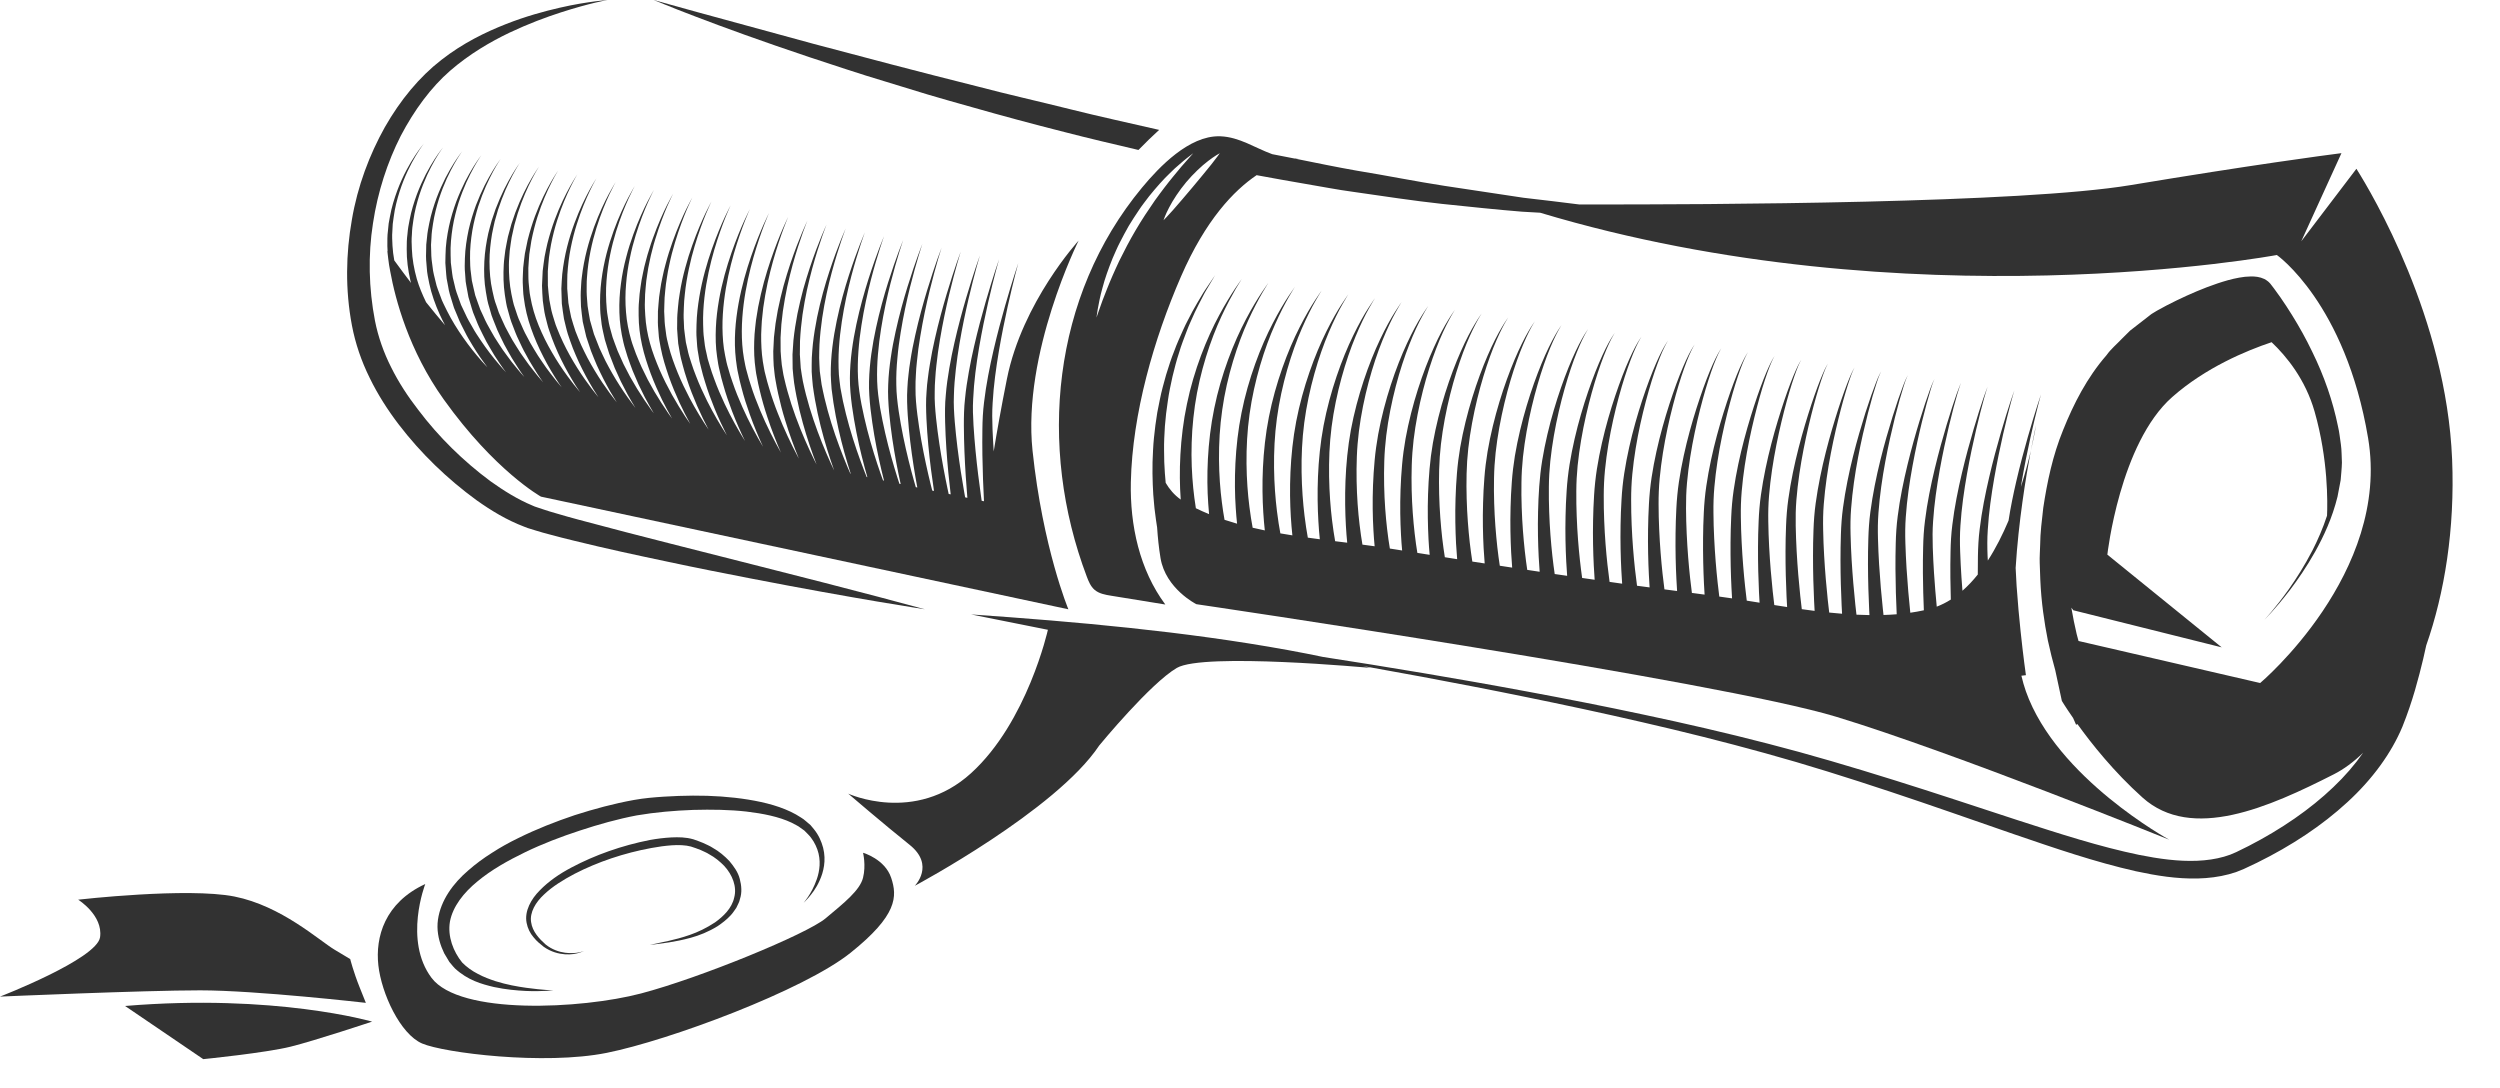
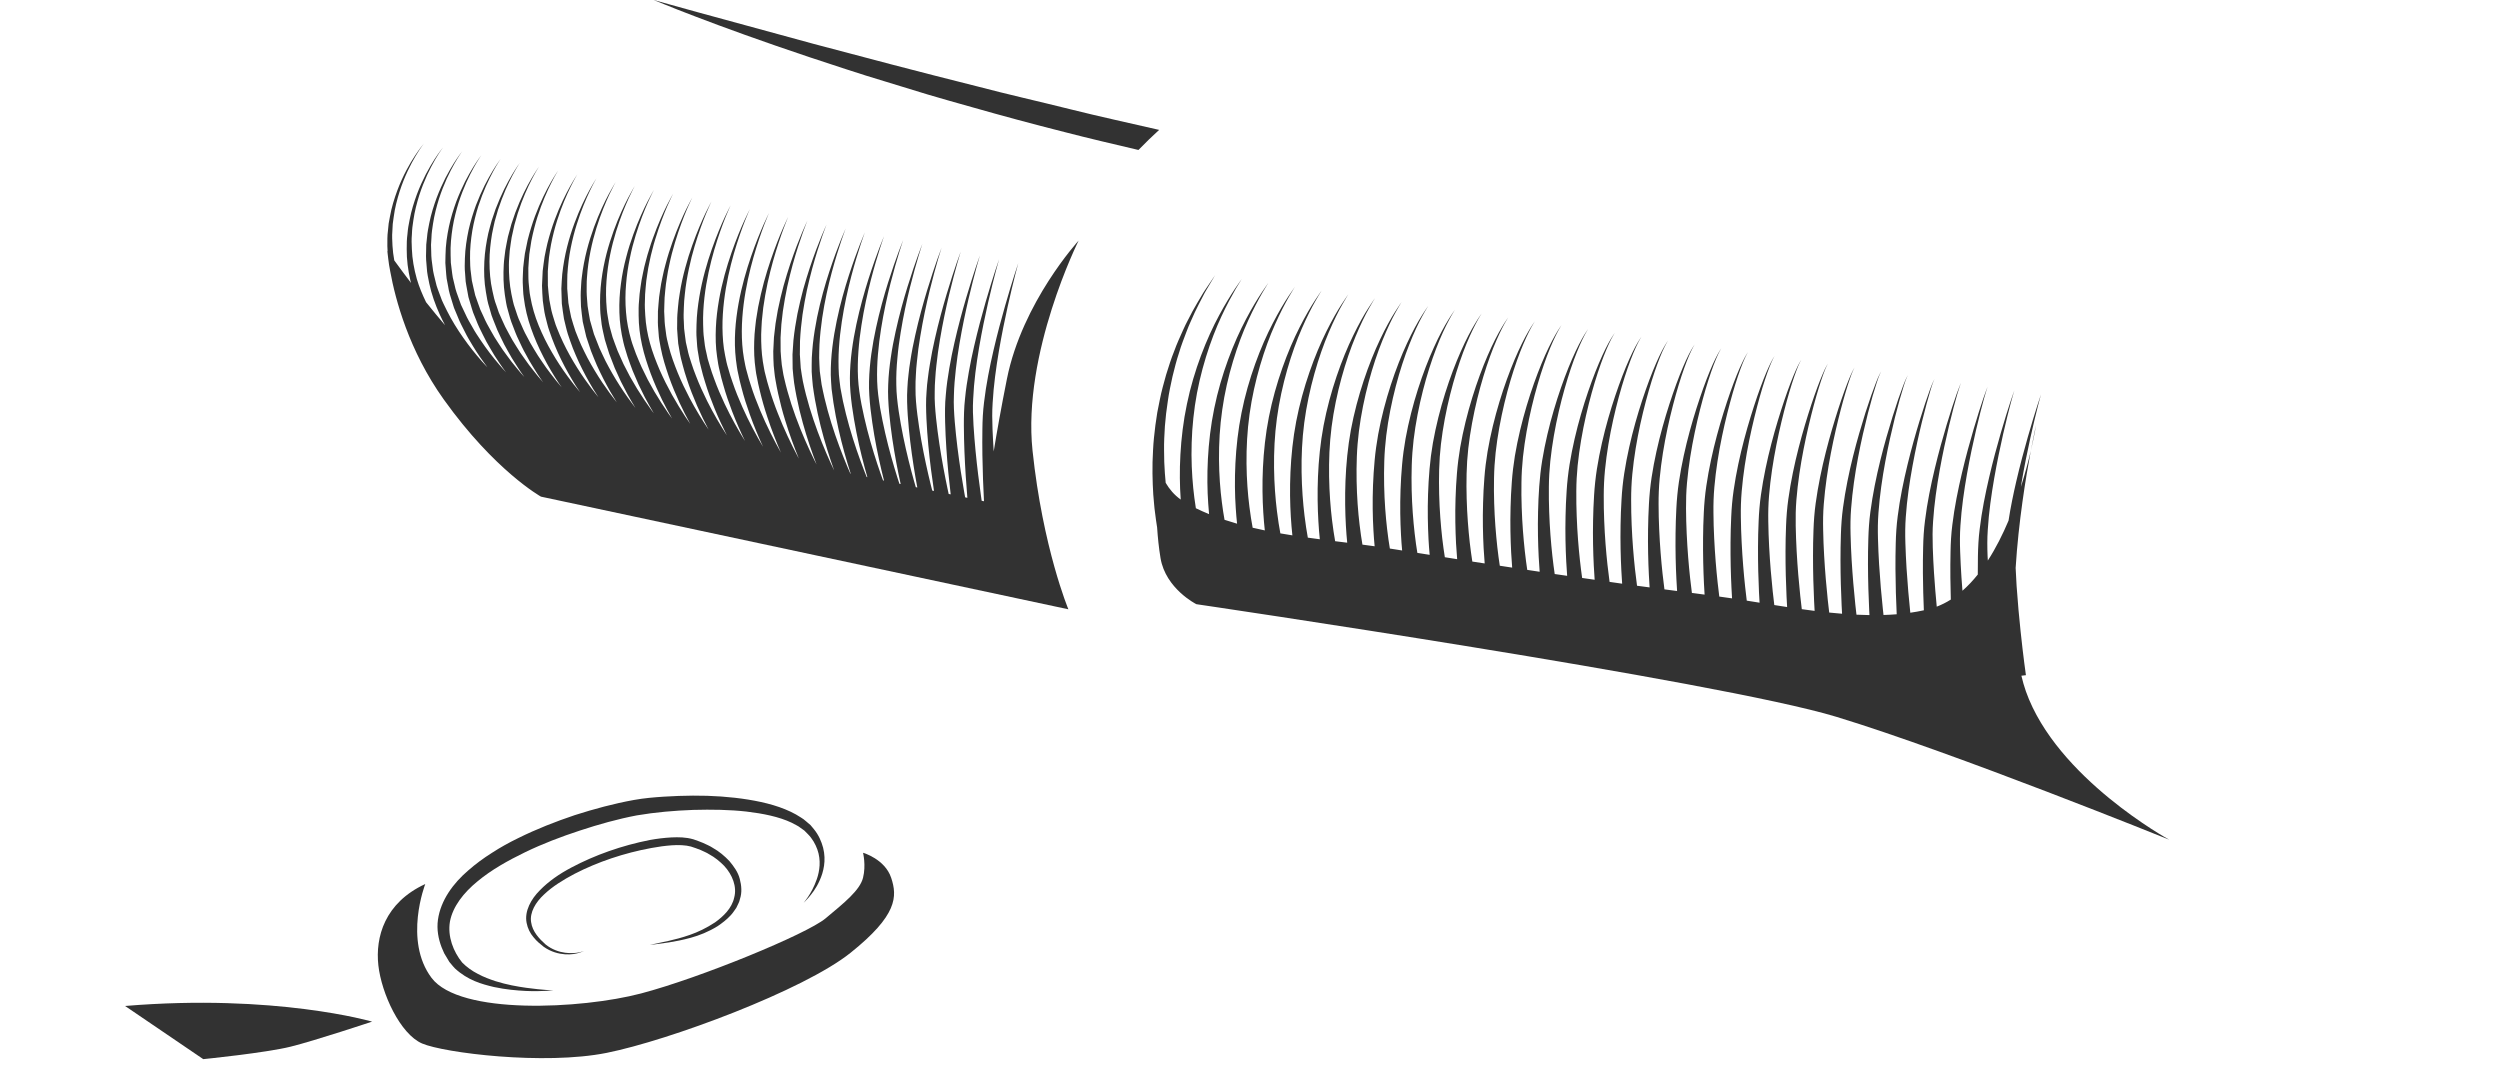
<svg xmlns="http://www.w3.org/2000/svg" x="0px" y="0px" width="377px" height="164px" viewBox="0 0 377 164" xml:space="preserve">
  <defs>
</defs>
  <path fill="#323232" d="M87.737,41.809c-0.104,0.71-0.102,1.441-0.157,2.18c-0.034,0.738,0.023,1.49,0.034,2.247  c0.06,0.754,0.178,1.513,0.265,2.28l0.533,2.28l0.717,2.143c0.292,0.713,0.565,1.438,0.872,2.132  c0.623,1.376,1.299,2.702,2.012,3.95c0.327,0.569,0.661,1.117,0.997,1.655c-0.73-0.931-1.465-1.921-2.178-2.981  c-0.78-1.161-1.527-2.398-2.22-3.689c-0.355-0.643-0.639-1.307-0.97-1.968c-0.312-0.668-0.572-1.397-0.861-2.094  c-0.244-0.665-0.429-1.399-0.648-2.096c-0.166-0.715-0.276-1.443-0.417-2.159c-0.062-0.727-0.134-1.45-0.178-2.166  c0.01-0.718-0.015-1.431,0.022-2.131c0.087-1.401,0.258-2.753,0.51-4.021c0.253-1.268,0.563-2.455,0.902-3.537  c0.675-2.165,1.433-3.906,2.007-5.101c0.575-1.196,0.969-1.848,0.969-1.848s-0.426,0.631-1.063,1.799  c-0.634,1.169-1.485,2.877-2.277,5.027c-0.396,1.074-0.77,2.258-1.092,3.535c-0.323,1.279-0.568,2.649-0.73,4.086  c-0.074,0.718-0.087,1.455-0.134,2.199c0.009,0.745,0.044,1.501,0.072,2.265c0.107,0.757,0.187,1.528,0.324,2.292  c0.194,0.757,0.342,1.509,0.582,2.282c0.257,0.718,0.471,1.435,0.762,2.153c0.307,0.711,0.582,1.447,0.917,2.13  c0.651,1.378,1.361,2.698,2.107,3.942c0.27,0.451,0.549,0.88,0.827,1.312c-0.678-0.839-1.359-1.721-2.021-2.667  c-0.811-1.153-1.591-2.384-2.307-3.676c-0.714-1.285-1.349-2.613-1.916-4.058c-0.292-0.667-0.457-1.406-0.693-2.106  c-0.217-0.708-0.304-1.448-0.461-2.166c-0.112-0.727-0.148-1.46-0.225-2.18c-0.003-0.726-0.007-1.443-0.01-2.148  c0.06-0.705,0.097-1.4,0.175-2.079c0.108-0.672,0.183-1.339,0.313-1.976c0.255-1.279,0.563-2.477,0.906-3.565  c0.687-2.179,1.465-3.931,2.055-5.129c0.593-1.201,0.997-1.853,0.997-1.853s-0.437,0.631-1.09,1.802  c-0.651,1.173-1.521,2.889-2.325,5.055c-0.4,1.082-0.773,2.278-1.098,3.567c-0.165,0.643-0.277,1.319-0.421,2.001  c-0.114,0.689-0.188,1.403-0.285,2.124c-0.04,0.727-0.081,1.468-0.102,2.222c0.042,0.75,0.042,1.516,0.121,2.281  c0.125,0.76,0.181,1.543,0.371,2.304c0.211,0.756,0.346,1.528,0.629,2.283c0.479,1.431,1.087,2.906,1.77,4.29  c0.676,1.379,1.421,2.697,2.199,3.931c0.213,0.339,0.431,0.656,0.648,0.982c-0.623-0.75-1.245-1.528-1.854-2.364  c-0.84-1.144-1.653-2.37-2.395-3.662c-0.75-1.289-1.411-2.603-2.001-4.054c-0.565-1.379-0.99-2.829-1.243-4.29  c-0.161-0.725-0.171-1.468-0.264-2.191c-0.059-0.728-0.025-1.451-0.043-2.164c0.032-0.71,0.099-1.409,0.146-2.096  c0.105-0.681,0.208-1.347,0.307-1.995c0.258-1.289,0.565-2.496,0.911-3.594c0.696-2.196,1.495-3.956,2.102-5.159  c0.609-1.204,1.027-1.854,1.027-1.854s-0.45,0.627-1.122,1.804c-0.666,1.176-1.557,2.9-2.371,5.083  c-0.404,1.092-0.777,2.3-1.104,3.6c-0.134,0.656-0.274,1.333-0.415,2.022c-0.086,0.7-0.188,1.414-0.258,2.146  c-0.019,0.734-0.087,1.484-0.067,2.242c0.058,0.757,0.034,1.532,0.162,2.301c0.191,1.544,0.558,3.093,1.092,4.597  c0.5,1.435,1.151,2.926,1.863,4.298c0.705,1.379,1.483,2.691,2.295,3.921c0.154,0.234,0.314,0.453,0.47,0.683  c-0.569-0.666-1.138-1.355-1.689-2.094c-0.448-0.561-0.861-1.16-1.275-1.769c-0.433-0.599-0.82-1.237-1.208-1.879  c-0.411-0.638-0.753-1.3-1.101-1.965c-0.369-0.648-0.672-1.371-0.984-2.085c-0.348-0.715-0.541-1.389-0.787-2.122  c-0.274-0.708-0.386-1.455-0.55-2.183c-0.295-1.466-0.383-2.95-0.376-4.384c0-0.718,0.089-1.421,0.125-2.114  c0.079-0.688,0.195-1.357,0.287-2.013c0.143-0.648,0.282-1.277,0.417-1.886c0.172-0.601,0.339-1.181,0.5-1.738  c0.705-2.213,1.525-3.981,2.149-5.189c0.626-1.208,1.057-1.857,1.057-1.857s-0.463,0.627-1.149,1.807  c-0.685,1.178-1.596,2.913-2.419,5.114c-0.203,0.55-0.388,1.136-0.592,1.734c-0.167,0.614-0.34,1.247-0.517,1.898  c-0.127,0.665-0.28,1.342-0.396,2.045c-0.074,0.707-0.2,1.426-0.236,2.168c-0.081,1.478-0.065,3.025,0.167,4.577  c0.133,0.773,0.217,1.565,0.465,2.326c0.207,0.748,0.417,1.58,0.72,2.283c0.277,0.729,0.54,1.455,0.901,2.178  c0.334,0.727,0.668,1.453,1.056,2.125c0.371,0.688,0.74,1.371,1.158,2.012c0.397,0.653,0.797,1.295,1.229,1.897  c0.079,0.118,0.161,0.224,0.242,0.337c-0.041-0.045-0.079-0.085-0.118-0.131c-0.465-0.519-0.916-1.069-1.355-1.641  c-0.46-0.56-0.897-1.149-1.318-1.761c-0.445-0.599-0.859-1.225-1.252-1.873c-0.421-0.638-0.797-1.293-1.146-1.964  c-0.377-0.649-0.715-1.353-1.027-2.079c-0.153-0.349-0.34-0.737-0.465-1.052l-0.367-1.081c-0.279-0.711-0.447-1.451-0.598-2.19  c-0.335-1.47-0.443-2.967-0.446-4.411c-0.001-1.448,0.162-2.845,0.379-4.163c0.121-0.656,0.277-1.289,0.406-1.904  c0.172-0.605,0.34-1.191,0.501-1.753c0.368-1.112,0.749-2.117,1.127-2.991c0.385-0.875,0.75-1.621,1.071-2.229  c0.644-1.211,1.088-1.86,1.088-1.86s-0.476,0.626-1.179,1.809c-0.351,0.592-0.755,1.326-1.185,2.184  c-0.425,0.861-0.857,1.855-1.285,2.962c-0.19,0.562-0.389,1.146-0.594,1.751c-0.164,0.619-0.352,1.255-0.51,1.917  c-0.287,1.332-0.523,2.758-0.596,4.255c-0.07,1.492-0.034,3.055,0.24,4.614c0.123,0.784,0.261,1.571,0.515,2.334l0.333,1.163  c0.145,0.419,0.289,0.745,0.433,1.122c0.272,0.732,0.578,1.46,0.948,2.187c0.339,0.735,0.703,1.448,1.103,2.123  c0.376,0.693,0.775,1.364,1.203,2.006c0.399,0.644,0.819,1.265,1.255,1.857c-0.415-0.46-0.829-0.926-1.225-1.428  c-0.465-0.562-0.93-1.139-1.361-1.753c-0.451-0.601-0.896-1.217-1.296-1.866c-0.425-0.639-0.836-1.289-1.19-1.963  c-0.382-0.656-0.751-1.339-1.067-2.074l-0.5-1.077c-0.129-0.319-0.255-0.711-0.383-1.063l-0.381-1.086l-0.26-1.112  c-0.083-0.371-0.181-0.738-0.249-1.109c-0.045-0.376-0.091-0.749-0.136-1.12c-0.119-0.741-0.122-1.481-0.136-2.211  c-0.028-1.46,0.128-2.873,0.343-4.2c0.229-1.327,0.557-2.562,0.902-3.689c0.373-1.121,0.762-2.132,1.148-3.013  c0.396-0.878,0.769-1.629,1.097-2.238c0.661-1.216,1.121-1.864,1.121-1.864s-0.49,0.625-1.211,1.812  c-0.359,0.594-0.772,1.331-1.211,2.192c-0.432,0.867-0.875,1.868-1.304,2.985c-0.406,1.124-0.8,2.361-1.101,3.705  c-0.283,1.344-0.515,2.789-0.561,4.298c-0.021,0.755-0.055,1.524,0.032,2.3c0.028,0.389,0.057,0.782,0.085,1.176  c0.052,0.391,0.135,0.78,0.202,1.172l0.218,1.185l0.345,1.161c0.123,0.395,0.215,0.762,0.366,1.183l0.446,1.101  c0.275,0.735,0.623,1.465,0.997,2.192c0.348,0.742,0.742,1.44,1.149,2.12c0.384,0.696,0.814,1.357,1.248,2.001  c0.352,0.554,0.733,1.07,1.114,1.584c-0.353-0.388-0.705-0.775-1.05-1.188c-0.957-1.117-1.889-2.32-2.745-3.603  c-0.426-0.643-0.875-1.285-1.235-1.959c-0.384-0.669-0.785-1.327-1.11-2.069l-0.514-1.082l-0.129-0.27l-0.089-0.251l-0.198-0.547  c-0.267-0.727-0.543-1.45-0.688-2.205l-0.267-1.114c-0.074-0.374-0.104-0.751-0.158-1.126c-0.047-0.374-0.092-0.746-0.139-1.116  c-0.01-0.374-0.02-0.743-0.032-1.111c-0.056-1.47,0.094-2.897,0.307-4.236c0.217-1.341,0.549-2.586,0.899-3.724  c0.37-1.132,0.774-2.147,1.165-3.036c0.404-0.881,0.787-1.636,1.124-2.247c0.679-1.22,1.151-1.868,1.151-1.868  s-0.502,0.625-1.241,1.813c-0.368,0.596-0.789,1.336-1.239,2.203c-0.436,0.874-0.892,1.881-1.322,3.009  c-0.409,1.134-0.809,2.384-1.097,3.741c-0.282,1.358-0.507,2.817-0.522,4.343c-0.006,0.38-0.015,0.765-0.021,1.152  c0.028,0.388,0.059,0.777,0.087,1.169c0.037,0.391,0.051,0.789,0.109,1.183l0.223,1.181c0.114,0.801,0.367,1.574,0.612,2.352  l0.181,0.587l0.101,0.315l0.116,0.275l0.461,1.105c0.282,0.74,0.673,1.47,1.045,2.2c0.357,0.746,0.784,1.428,1.194,2.116  c0.689,1.146,1.441,2.223,2.211,3.251c-0.273-0.295-0.548-0.583-0.82-0.891c-0.982-1.113-1.941-2.312-2.831-3.587  c-0.904-1.287-1.708-2.585-2.433-4.02c-0.343-0.747-0.744-1.416-0.978-2.158c-0.255-0.736-0.591-1.449-0.737-2.211  c-0.181-0.751-0.399-1.493-0.466-2.253c-0.114-0.751-0.208-1.498-0.205-2.242c-0.011-0.373-0.021-0.74-0.032-1.104  c0.021-0.364,0.044-0.725,0.066-1.083c0.016-0.718,0.134-1.411,0.233-2.089c0.203-1.353,0.542-2.611,0.896-3.755  c0.369-1.143,0.783-2.166,1.181-3.06c0.413-0.886,0.808-1.645,1.153-2.259c0.698-1.223,1.183-1.869,1.183-1.869  s-0.515,0.623-1.273,1.815c-0.375,0.599-0.807,1.341-1.265,2.213c-0.443,0.881-0.911,1.893-1.339,3.033  c-0.416,1.143-0.82,2.405-1.096,3.778c-0.134,0.688-0.287,1.393-0.34,2.131c-0.04,0.366-0.079,0.738-0.119,1.113  c-0.007,0.377-0.015,0.758-0.022,1.143c-0.041,0.77,0.02,1.55,0.103,2.342c0.033,0.797,0.22,1.581,0.376,2.379  c0.327,1.565,0.913,3.199,1.568,4.644c0.244,0.548,0.529,1.097,0.812,1.642c-0.911-1.065-1.866-2.22-2.862-3.468  c-0.557-1.151-1.039-2.293-1.395-3.5c-0.421-1.501-0.695-3.028-0.748-4.523c-0.042-0.747-0.061-1.483,0.006-2.205  c0.019-0.723,0.104-1.424,0.217-2.107c0.191-1.366,0.533-2.636,0.892-3.79c0.37-1.153,0.793-2.181,1.2-3.08  c0.419-0.895,0.826-1.655,1.178-2.271c0.716-1.228,1.216-1.872,1.216-1.872s-0.53,0.62-1.305,1.817  c-0.385,0.601-0.827,1.346-1.292,2.225c-0.452,0.886-0.93,1.904-1.359,3.056c-0.419,1.152-0.829,2.428-1.09,3.816  c-0.148,0.693-0.271,1.41-0.326,2.152c-0.102,0.74-0.121,1.502-0.114,2.279c-0.016,1.552,0.193,3.159,0.561,4.755  c0.027,0.114,0.064,0.23,0.094,0.344c-0.819-1.072-1.661-2.203-2.53-3.399c-0.135-0.733-0.228-1.466-0.269-2.193  c-0.03-0.752-0.091-1.496-0.02-2.223c0.02-0.364,0.039-0.723,0.057-1.079c0.038-0.354,0.097-0.704,0.144-1.047  c0.177-1.381,0.522-2.663,0.886-3.825c0.747-2.327,1.696-4.156,2.425-5.385c0.733-1.232,1.248-1.873,1.248-1.873  s-0.545,0.615-1.337,1.817c-0.789,1.199-1.831,2.99-2.697,5.315c-0.424,1.162-0.839,2.45-1.085,3.855  c-0.064,0.35-0.143,0.707-0.198,1.068c-0.037,0.364-0.074,0.735-0.111,1.108c-0.107,0.746-0.083,1.516-0.087,2.3  c0.001,0.253,0.02,0.51,0.034,0.765c-0.01-0.015-0.021-0.029-0.03-0.042c0,0,0.026,0.41,0.123,1.145  c0.074,0.652,0.176,1.308,0.31,1.965c0.758,4.169,2.789,11.902,8.06,19.283c7.722,10.81,14.671,14.67,14.671,14.67l79.529,16.986  c0,0-3.862-9.265-5.405-23.935c-1.544-14.67,6.949-31.658,6.949-31.658s-8.493,9.267-10.81,20.849  c-0.868,4.336-1.519,8.024-1.994,10.94c-0.068-1.104-0.137-2.22-0.179-3.374c-0.05-1.342-0.071-2.611,0.019-3.95  c0.148-2.649,0.522-5.307,0.938-7.783c0.422-2.478,0.897-4.782,1.332-6.751c0.875-3.937,1.595-6.532,1.595-6.532  s-0.875,2.545-1.987,6.432c-0.555,1.943-1.169,4.222-1.743,6.689c-0.569,2.469-1.109,5.123-1.428,7.836  c-0.17,1.338-0.241,2.764-0.253,4.07c-0.023,1.329-0.015,2.651,0,3.916c0.038,2.537,0.134,4.902,0.239,6.927  c0,0.012,0,0.022,0.002,0.032l-0.348-0.07c-0.036-0.235-0.068-0.462-0.102-0.707c-0.282-1.99-0.579-4.317-0.823-6.817  c-0.117-1.255-0.228-2.535-0.307-3.854c-0.079-1.342-0.132-2.614-0.053-3.955c0.115-2.652,0.481-5.316,0.899-7.798  c0.421-2.48,0.908-4.787,1.355-6.756c0.901-3.938,1.654-6.529,1.654-6.529s-0.899,2.543-2.025,6.433  c-0.56,1.946-1.179,4.228-1.744,6.701c-0.287,1.237-0.555,2.522-0.789,3.837c-0.235,1.317-0.446,2.663-0.574,4.025  c-0.158,1.345-0.181,2.775-0.178,4.082c0.005,1.334,0.042,2.659,0.088,3.928c0.104,2.542,0.268,4.909,0.438,6.936  c0.002,0.009,0.002,0.017,0.003,0.027L145.544,75c-0.045-0.251-0.091-0.499-0.138-0.763c-0.349-1.983-0.719-4.304-1.028-6.799  c-0.152-1.253-0.292-2.532-0.401-3.849c-0.104-1.344-0.189-2.616-0.128-3.958c0.026-1.328,0.146-2.663,0.295-3.971  c0.146-1.311,0.334-2.599,0.547-3.842c0.418-2.488,0.911-4.797,1.37-6.769c0.922-3.941,1.706-6.53,1.706-6.53  s-0.93,2.539-2.077,6.433c-0.571,1.948-1.196,4.233-1.759,6.714c-0.284,1.24-0.549,2.53-0.774,3.852  c-0.227,1.321-0.426,2.673-0.532,4.044c-0.143,1.352-0.129,2.789-0.1,4.097c0.032,1.339,0.102,2.667,0.184,3.937  c0.169,2.547,0.411,4.914,0.652,6.941c0,0.005,0,0.008,0.001,0.012l-0.303-0.062c-0.059-0.268-0.116-0.537-0.177-0.818  c-0.416-1.974-0.857-4.285-1.232-6.776c-0.187-1.25-0.355-2.529-0.494-3.842c-0.133-1.346-0.243-2.621-0.203-3.963  c-0.001-0.664,0.028-1.33,0.082-1.996c0.034-0.665,0.097-1.327,0.17-1.983c0.135-1.315,0.321-2.607,0.532-3.854  c0.413-2.493,0.912-4.807,1.38-6.78c0.945-3.948,1.76-6.535,1.76-6.535s-0.96,2.535-2.128,6.435  c-0.581,1.951-1.215,4.243-1.774,6.733c-0.285,1.243-0.545,2.538-0.757,3.867c-0.113,0.663-0.217,1.333-0.291,2.013  c-0.093,0.676-0.162,1.361-0.2,2.051c-0.12,1.362-0.079,2.8-0.022,4.112c0.064,1.344,0.163,2.675,0.28,3.946  c0.238,2.547,0.554,4.911,0.861,6.935l-0.265-0.056c-0.075-0.29-0.144-0.559-0.222-0.868c-0.481-1.963-0.995-4.266-1.436-6.751  c-0.22-1.247-0.417-2.527-0.585-3.837c-0.163-1.347-0.294-2.625-0.28-3.968c-0.004-0.666,0.004-1.334,0.054-2  c0.029-0.668,0.079-1.333,0.154-1.99c0.12-1.319,0.306-2.615,0.514-3.866c0.409-2.501,0.916-4.82,1.394-6.798  c0.967-3.955,1.814-6.54,1.814-6.54s-0.991,2.533-2.183,6.439c-0.591,1.955-1.233,4.253-1.787,6.753  c-0.28,1.249-0.542,2.548-0.741,3.886c-0.114,0.664-0.203,1.34-0.272,2.023c-0.09,0.679-0.137,1.369-0.173,2.062  c-0.093,1.373-0.028,2.812,0.058,4.124c0.095,1.351,0.224,2.685,0.376,3.956c0.305,2.541,0.691,4.895,1.065,6.909l-0.228-0.046  c-0.089-0.302-0.173-0.589-0.264-0.914c-0.546-1.951-1.13-4.243-1.637-6.722c-0.255-1.243-0.479-2.524-0.68-3.831  c-0.191-1.347-0.345-2.632-0.359-3.975c-0.029-1.333,0.035-2.681,0.163-4.001c0.11-1.323,0.291-2.624,0.494-3.878  c0.404-2.51,0.917-4.835,1.407-6.817c0.989-3.963,1.867-6.55,1.867-6.55s-1.021,2.532-2.235,6.446  c-0.603,1.959-1.25,4.265-1.801,6.777c-0.277,1.254-0.534,2.562-0.723,3.905c-0.205,1.339-0.348,2.716-0.396,4.109  c-0.067,1.384,0.026,2.822,0.137,4.137c0.128,1.359,0.287,2.692,0.474,3.965c0.371,2.532,0.828,4.873,1.268,6.875l-0.19-0.04  c-0.101-0.31-0.204-0.618-0.308-0.95c-0.61-1.938-1.264-4.219-1.834-6.693c-0.29-1.238-0.541-2.521-0.773-3.822  c-0.219-1.351-0.397-2.64-0.438-3.982c-0.088-2.678,0.193-5.391,0.586-7.909c0.398-2.521,0.92-4.854,1.419-6.841  c1.012-3.973,1.924-6.559,1.924-6.559s-1.055,2.529-2.293,6.455c-0.612,1.963-1.268,4.278-1.812,6.802  c-0.54,2.525-0.986,5.261-1.05,8.062c-0.039,1.396,0.08,2.833,0.221,4.151c0.163,1.365,0.35,2.698,0.57,3.973  c0.435,2.519,0.962,4.844,1.466,6.833l-0.148-0.03c-0.116-0.319-0.234-0.641-0.354-0.984c-0.673-1.925-1.396-4.193-2.031-6.661  c-0.321-1.235-0.604-2.518-0.863-3.815c-0.253-1.347-0.451-2.649-0.522-3.988c-0.133-2.684,0.125-5.412,0.514-7.94  c0.392-2.53,0.919-4.874,1.429-6.865c1.038-3.985,1.983-6.572,1.983-6.572s-1.089,2.527-2.351,6.464  c-0.624,1.971-1.286,4.295-1.825,6.833c-0.536,2.537-0.96,5.295-0.976,8.11c-0.006,1.41,0.134,2.841,0.308,4.164  c0.193,1.371,0.411,2.703,0.668,3.98c0.496,2.505,1.091,4.81,1.658,6.787l-0.104-0.021c-0.13-0.325-0.264-0.661-0.401-1.015  c-0.734-1.909-1.526-4.167-2.225-6.626c-0.353-1.23-0.667-2.513-0.953-3.81c-0.125-0.663-0.255-1.331-0.382-2  c-0.072-0.661-0.181-1.322-0.228-1.993c-0.081-1.346-0.079-2.705,0.008-4.045c0.086-1.339,0.24-2.658,0.43-3.929  c0.384-2.542,0.917-4.896,1.441-6.894c1.058-4,2.041-6.587,2.041-6.587s-1.125,2.526-2.41,6.479  c-0.637,1.977-1.305,4.312-1.836,6.866c-0.527,2.552-0.931,5.328-0.899,8.162c0.01,0.707,0.083,1.418,0.124,2.128  c0.093,0.687,0.185,1.371,0.277,2.05c0.22,1.374,0.469,2.708,0.762,3.984c0.559,2.488,1.217,4.772,1.845,6.731l-0.051-0.01  c-0.15-0.339-0.298-0.673-0.452-1.041c-0.796-1.894-1.657-4.137-2.419-6.59c-0.386-1.227-0.731-2.51-1.041-3.805  c-0.159-0.651-0.284-1.339-0.428-2.012c-0.099-0.642-0.191-1.322-0.273-1.987c-0.028-0.676-0.087-1.354-0.094-2.032  c0.019-0.678,0.003-1.356,0.047-2.028c0.077-1.347,0.219-2.671,0.404-3.95c0.377-2.555,0.914-4.921,1.453-6.926  c1.079-4.015,2.101-6.604,2.101-6.604s-1.162,2.526-2.468,6.495c-0.651,1.983-1.324,4.33-1.851,6.9  c-0.259,1.286-0.478,2.625-0.634,4.003c-0.082,0.688-0.107,1.39-0.163,2.091c-0.032,0.703-0.012,1.415-0.018,2.124  c0.046,0.716,0.1,1.418,0.176,2.146c0.107,0.686,0.189,1.36,0.317,2.045c0.248,1.379,0.531,2.711,0.857,3.99  c0.619,2.468,1.342,4.729,2.028,6.671l-0.005-0.002c-0.163-0.342-0.327-0.689-0.496-1.06c-0.857-1.879-1.783-4.108-2.607-6.554  c-0.419-1.22-0.797-2.503-1.133-3.798c-0.181-0.641-0.309-1.339-0.467-2.01c-0.134-0.647-0.209-1.327-0.319-1.995l-0.134-2.037  c0.007-0.683,0.015-1.364,0.022-2.038c0.068-1.353,0.2-2.685,0.377-3.971c0.189-1.284,0.419-2.52,0.664-3.689  c0.26-1.165,0.525-2.262,0.8-3.27c1.101-4.032,2.16-6.622,2.16-6.622s-1.198,2.526-2.527,6.511c-0.33,0.997-0.658,2.087-0.987,3.247  c-0.31,1.164-0.61,2.401-0.875,3.692c-0.251,1.295-0.461,2.646-0.607,4.033c-0.045,0.697-0.092,1.399-0.138,2.104l0.023,2.139  c0.076,0.717,0.114,1.43,0.223,2.151c0.123,0.688,0.207,1.362,0.361,2.052c0.276,1.384,0.591,2.714,0.951,3.991  c0.64,2.304,1.369,4.413,2.074,6.255c-0.123-0.238-0.24-0.466-0.364-0.718c-0.916-1.863-1.909-4.077-2.795-6.514  c-0.451-1.214-0.862-2.5-1.222-3.792c-0.197-0.639-0.338-1.335-0.508-2.01c-0.168-0.653-0.233-1.332-0.359-2.001  c-0.092-0.675-0.112-1.362-0.174-2.043c-0.003-0.686-0.007-1.369-0.01-2.049c0.04-0.679,0.082-1.354,0.122-2.021  c0.075-0.666,0.151-1.323,0.225-1.971c0.19-1.29,0.413-2.535,0.663-3.71c0.262-1.171,0.532-2.275,0.812-3.287  c1.123-4.048,2.221-6.643,2.221-6.643s-1.238,2.527-2.589,6.532c-0.335,1-0.667,2.095-0.997,3.263  c-0.317,1.169-0.61,2.416-0.876,3.716c-0.11,0.656-0.225,1.322-0.338,1.997c-0.079,0.682-0.159,1.371-0.24,2.067  c-0.034,0.701-0.068,1.409-0.104,2.121c0.023,0.713,0.006,1.433,0.066,2.152c0.092,0.716,0.125,1.443,0.267,2.153  c0.132,0.691,0.231,1.367,0.402,2.062c0.306,1.388,0.652,2.716,1.049,3.993c0.643,2.124,1.367,4.075,2.076,5.805  c-0.064-0.118-0.125-0.223-0.187-0.344c-0.977-1.844-2.033-4.044-2.983-6.472c-0.48-1.209-0.928-2.493-1.311-3.787  c-0.21-0.638-0.375-1.326-0.549-2.006c-0.201-0.69-0.262-1.319-0.399-2.01c-0.207-1.356-0.266-2.74-0.254-4.107  c0.014-0.683,0.069-1.363,0.101-2.034c0.072-0.669,0.143-1.332,0.211-1.983c0.183-1.298,0.404-2.55,0.656-3.731  c0.262-1.177,0.537-2.288,0.822-3.305c1.146-4.069,2.285-6.665,2.285-6.665s-1.278,2.527-2.651,6.552  c-0.342,1.005-0.679,2.108-1.008,3.282c-0.321,1.178-0.612,2.433-0.869,3.745c-0.107,0.66-0.216,1.331-0.328,2.01  c-0.07,0.687-0.164,1.381-0.216,2.084c-0.087,1.41-0.107,2.855,0.032,4.302c0.097,0.7,0.151,1.487,0.311,2.158  c0.137,0.689,0.262,1.372,0.446,2.069c0.331,1.392,0.715,2.717,1.143,3.994c0.639,1.94,1.349,3.74,2.047,5.351  c-1.027-1.818-2.141-3.989-3.146-6.396c-0.504-1.205-0.998-2.483-1.4-3.778c-0.221-0.637-0.408-1.317-0.589-2.003  c-0.211-0.691-0.307-1.328-0.443-2.019c-0.47-2.721-0.376-5.553-0.047-8.166c0.334-2.619,0.901-5.035,1.479-7.079  c1.166-4.088,2.349-6.688,2.349-6.688s-1.32,2.528-2.714,6.574c-0.691,2.023-1.398,4.427-1.881,7.075  c-0.478,2.642-0.74,5.545-0.399,8.456c0.097,0.709,0.184,1.486,0.352,2.161c0.143,0.689,0.293,1.379,0.49,2.077  c0.354,1.398,0.785,2.716,1.24,3.993c0.629,1.77,1.32,3.414,2.005,4.907c-1.024-1.728-2.116-3.743-3.112-5.982  c-0.534-1.201-1.057-2.477-1.492-3.772c-0.23-0.639-0.443-1.307-0.629-2.001c-0.22-0.691-0.353-1.333-0.485-2.027  c-0.282-1.355-0.379-2.76-0.396-4.139c-0.015-1.383,0.082-2.75,0.238-4.067c0.317-2.637,0.889-5.07,1.478-7.124  c1.19-4.113,2.415-6.713,2.415-6.713s-1.362,2.528-2.78,6.597c-0.703,2.035-1.413,4.456-1.881,7.125  c-0.23,1.334-0.406,2.73-0.467,4.163c-0.059,1.429-0.038,2.899,0.183,4.357c0.096,0.72,0.22,1.485,0.396,2.163  c0.146,0.691,0.327,1.386,0.535,2.084c0.388,1.399,0.849,2.718,1.335,3.993c0.614,1.609,1.28,3.102,1.944,4.479  c-1.011-1.632-2.077-3.508-3.06-5.588c-0.563-1.198-1.114-2.469-1.58-3.764c-0.238-0.644-0.475-1.299-0.672-1.997l-0.312-1.032  l-0.218-1.005c-0.173-0.676-0.265-1.371-0.334-2.067c-0.105-0.693-0.114-1.394-0.136-2.089c-0.042-1.389,0.047-2.767,0.196-4.094  c0.302-2.654,0.878-5.104,1.477-7.169c1.211-4.136,2.479-6.737,2.479-6.737s-1.404,2.526-2.844,6.62  c-0.713,2.046-1.428,4.486-1.881,7.179c-0.225,1.345-0.391,2.753-0.426,4.196c-0.017,0.723-0.043,1.452,0.027,2.185  c0.034,0.735,0.092,1.471,0.236,2.203l0.185,1.115l0.257,1.047c0.154,0.693,0.365,1.395,0.581,2.094  c0.419,1.396,0.913,2.717,1.431,3.99c0.592,1.45,1.227,2.802,1.864,4.061c-0.994-1.536-2.025-3.278-2.988-5.201  c-0.593-1.195-1.173-2.46-1.671-3.757c-0.243-0.651-0.508-1.291-0.713-1.992l-0.328-1.035c-0.105-0.31-0.163-0.674-0.246-1.01  l-0.236-1.027c-0.06-0.347-0.093-0.698-0.14-1.047l-0.129-1.047l-0.042-1.052c-0.05-0.7-0.027-1.396,0.003-2.084  c0.005-0.689,0.083-1.369,0.149-2.037c0.134-1.337,0.355-2.624,0.614-3.834c0.253-1.211,0.549-2.347,0.859-3.385  c1.233-4.161,2.547-6.765,2.547-6.765s-1.449,2.527-2.911,6.647c-0.367,1.028-0.728,2.158-1.047,3.371  c-0.329,1.21-0.623,2.505-0.833,3.864c-0.104,0.679-0.219,1.371-0.263,2.081c-0.069,0.707-0.129,1.424-0.118,2.152l-0.013,1.097  l0.077,1.104c0.03,0.368,0.046,0.74,0.089,1.109l0.191,1.104c0.074,0.371,0.109,0.729,0.215,1.112l0.271,1.05  c0.164,0.696,0.408,1.402,0.628,2.102c0.453,1.395,0.978,2.715,1.527,3.986c0.56,1.284,1.152,2.497,1.748,3.629  c-0.959-1.429-1.951-3.042-2.881-4.801c-0.622-1.192-1.23-2.45-1.763-3.747c-0.51-1.26-1.048-2.705-1.374-4.042  c-0.167-0.686-0.353-1.372-0.42-2.081c-0.105-0.701-0.196-1.403-0.207-2.108l-0.052-1.052l0.028-1.046  c0.003-0.694,0.055-1.379,0.131-2.052c0.051-0.674,0.147-1.333,0.253-1.978c0.087-0.647,0.217-1.273,0.347-1.884  c0.248-1.22,0.552-2.364,0.868-3.408c1.254-4.186,2.616-6.793,2.616-6.793s-1.495,2.527-2.979,6.674  c-0.375,1.035-0.738,2.173-1.058,3.396c-0.164,0.611-0.329,1.24-0.451,1.892c-0.144,0.651-0.278,1.317-0.365,2.005  c-0.115,0.685-0.204,1.384-0.245,2.099c-0.029,0.357-0.055,0.716-0.085,1.077l-0.005,1.094c-0.027,0.735,0.028,1.473,0.102,2.216  c0.032,0.748,0.188,1.485,0.327,2.225c0.296,1.517,0.716,2.842,1.207,4.275c0.488,1.389,1.043,2.711,1.624,3.981  c0.521,1.122,1.067,2.183,1.618,3.189c-0.24-0.347-0.481-0.691-0.727-1.055c-0.682-1.041-1.368-2.158-2.033-3.339  c-0.653-1.187-1.288-2.441-1.856-3.737c-0.539-1.262-1.094-2.692-1.462-4.044c-0.381-1.371-0.626-2.792-0.707-4.206  c-0.043-0.708-0.091-1.413-0.052-2.11c0.006-0.7,0.031-1.392,0.112-2.067c0.05-0.68,0.127-1.346,0.242-1.995  c0.089-0.651,0.204-1.286,0.342-1.898c0.119-0.616,0.26-1.211,0.416-1.782c0.14-0.576,0.294-1.125,0.46-1.649  c1.277-4.215,2.687-6.824,2.687-6.824s-1.542,2.526-3.051,6.703c-0.194,0.52-0.379,1.067-0.55,1.641  c-0.188,0.567-0.361,1.163-0.514,1.78c-0.174,0.614-0.324,1.251-0.45,1.911c-0.149,0.653-0.263,1.329-0.354,2.022  c-0.118,0.689-0.18,1.397-0.225,2.119c-0.077,0.718-0.067,1.45-0.061,2.189c0.007,1.479,0.185,2.985,0.515,4.468  c0.334,1.505,0.78,2.849,1.3,4.282c0.523,1.386,1.109,2.709,1.72,3.975c0.49,0.983,0.995,1.913,1.501,2.808  c-0.176-0.243-0.349-0.476-0.527-0.728c-0.713-1.03-1.426-2.143-2.125-3.315c-0.332-0.597-0.67-1.205-1.01-1.819  c-0.309-0.629-0.623-1.267-0.938-1.909c-0.275-0.655-0.573-1.295-0.837-1.977c-0.233-0.686-0.539-1.413-0.716-2.069  c-0.4-1.377-0.68-2.8-0.788-4.225c-0.117-1.423-0.113-2.84,0.01-4.206c0.103-1.367,0.306-2.686,0.569-3.923  c0.245-1.24,0.555-2.399,0.881-3.456c0.644-2.119,1.346-3.837,1.872-5.02c0.527-1.184,0.884-1.834,0.884-1.834  s-0.389,0.631-0.979,1.789c-0.589,1.157-1.381,2.842-2.14,4.944c-0.382,1.048-0.758,2.203-1.073,3.448  c-0.331,1.24-0.607,2.572-0.786,3.97c-0.198,1.392-0.28,2.855-0.235,4.345c0.039,1.492,0.25,3.005,0.604,4.495  c0.176,0.782,0.419,1.438,0.624,2.163c0.232,0.708,0.517,1.42,0.772,2.125c0.292,0.685,0.583,1.362,0.871,2.033  c0.32,0.652,0.636,1.298,0.947,1.935c0.449,0.849,0.906,1.654,1.366,2.439c-0.104-0.141-0.208-0.271-0.312-0.413  c-0.741-1.022-1.485-2.125-2.213-3.295c-0.347-0.594-0.7-1.199-1.057-1.811c-0.326-0.627-0.654-1.263-0.987-1.904  c-0.292-0.652-0.585-1.31-0.88-1.969c-0.251-0.688-0.542-1.416-0.765-2.077c-0.18-0.7-0.41-1.389-0.552-2.099  c-0.103-0.716-0.272-1.423-0.323-2.141c-0.13-1.433-0.149-2.859-0.042-4.236c0.2-2.76,0.788-5.307,1.439-7.438  c0.654-2.132,1.374-3.859,1.916-5.045c0.543-1.188,0.913-1.838,0.913-1.838s-0.401,0.631-1.007,1.792  C94.12,31,93.31,32.693,92.54,34.811c-0.767,2.114-1.499,4.661-1.849,7.483c-0.181,1.407-0.241,2.882-0.181,4.385  c0.015,0.752,0.15,1.503,0.223,2.263c0.112,0.755,0.315,1.5,0.471,2.255c0.219,0.767,0.45,1.438,0.671,2.161  c0.277,0.714,0.551,1.426,0.824,2.132c0.311,0.682,0.618,1.357,0.921,2.027c0.338,0.651,0.669,1.295,0.997,1.93  c0.397,0.718,0.802,1.406,1.208,2.075c-0.797-1.041-1.6-2.166-2.377-3.374c-0.75-1.167-1.465-2.409-2.132-3.701  c-0.324-0.647-0.612-1.307-0.926-1.968l-0.823-2.097l-0.597-2.085c-0.117-0.72-0.268-1.434-0.362-2.152  c-0.043-0.721-0.137-1.439-0.143-2.153c0.021-0.713-0.02-1.421,0.047-2.114c0.176-2.782,0.765-5.351,1.426-7.497  c0.664-2.147,1.404-3.882,1.961-5.073c0.56-1.191,0.941-1.843,0.941-1.843s-0.415,0.631-1.035,1.796  c-0.62,1.164-1.45,2.866-2.23,4.998C88.798,36.389,88.065,38.961,87.737,41.809z" />
-   <path fill="#323232" d="M55.746,56.982c1.22,2.513,2.725,4.854,4.396,7.045c3.354,4.381,7.332,8.205,11.723,11.407  c2.221,1.577,4.559,2.994,7.175,3.988c0.182,0.071,0.277,0.121,0.531,0.205l0.458,0.141l0.916,0.282  c0.6,0.196,1.244,0.358,1.874,0.529c1.271,0.349,2.507,0.661,3.718,0.953c4.873,1.206,9.596,2.216,14.077,3.159  c4.479,0.959,8.726,1.793,12.648,2.552c15.686,3.048,26.228,4.639,26.228,4.639s-2.573-0.688-7.078-1.893  c-4.507-1.185-10.949-2.857-18.689-4.808c-7.728-1.986-16.782-4.205-26.371-6.785c-1.206-0.323-2.399-0.657-3.565-1.007  c-0.589-0.175-1.175-0.333-1.784-0.549l-0.91-0.303l-0.456-0.153l-0.362-0.156c-2.161-0.896-4.292-2.213-6.331-3.674  c-4.048-2.999-7.792-6.661-10.876-10.754c-1.572-2.024-2.975-4.174-4.087-6.424c-1.097-2.163-1.948-4.55-2.433-7.001  c-0.943-4.901-1.052-9.938-0.302-14.692c0.716-4.76,2.182-9.238,4.181-13.179c2.039-3.895,4.574-7.335,7.461-9.842  c2.915-2.528,6.057-4.347,8.934-5.731c2.896-1.369,5.537-2.343,7.741-3.055C88.979,0.451,91.619,0,91.619,0  s-0.665,0.049-1.906,0.209c-1.24,0.167-3.06,0.433-5.342,0.963c-2.282,0.529-5.045,1.264-8.106,2.473  c-3.052,1.207-6.451,2.844-9.711,5.392c-3.293,2.554-6.188,6.043-8.532,10.165c-2.303,4.127-4.102,8.858-4.963,13.957  c-0.899,5.082-1.011,10.514,0.011,15.911C53.583,51.767,54.472,54.407,55.746,56.982z" />
  <path fill="#323232" d="M306.251,67.965c0.551-2.347,0.79-3.879,0.79-3.879S306.706,65.56,306.251,67.965z" />
  <path fill="#323232" d="M121.836,135.27c-0.396,0.588-0.65,0.871-0.65,0.871s0.286-0.25,0.754-0.789  c0.458-0.545,1.141-1.371,1.683-2.621c0.548-1.223,0.998-2.951,0.503-4.894c-0.255-0.958-0.671-1.92-1.4-2.812  c-0.168-0.199-0.321-0.406-0.507-0.607c-0.227-0.191-0.457-0.389-0.688-0.586c-0.465-0.436-0.979-0.665-1.491-1.006  c-2.109-1.174-4.603-1.824-7.228-2.25c-2.632-0.42-5.429-0.614-8.314-0.596c-1.44,0.016-2.907,0.058-4.387,0.156  c-1.489,0.098-2.961,0.219-4.52,0.5c-3.013,0.543-5.977,1.348-8.909,2.284c-2.918,0.978-5.787,2.108-8.522,3.46  c-1.37,0.665-2.701,1.399-3.966,2.223c-1.275,0.801-2.487,1.692-3.604,2.677c-2.235,1.913-4.137,4.476-4.549,7.418  c-0.205,1.459,0.071,2.899,0.547,4.139c0.131,0.306,0.261,0.606,0.391,0.91c0.164,0.272,0.329,0.549,0.49,0.821l0.241,0.404  l0.03,0.049c0.093,0.135,0.045,0.062,0.076,0.102l0.07,0.084l0.14,0.166c0.194,0.225,0.354,0.443,0.574,0.66  c1.953,1.799,4.036,2.369,5.877,2.807c1.845,0.396,3.469,0.526,4.803,0.594c1.333,0.065,2.381,0.017,3.092-0.014  c0.71-0.05,1.089-0.076,1.089-0.076s-1.525-0.027-4.137-0.389c-1.304-0.182-2.886-0.458-4.614-0.998  c-0.856-0.287-1.759-0.615-2.629-1.084c-0.878-0.439-1.74-1.066-2.388-1.727c-1.331-1.637-2.225-3.936-1.842-6.18  c0.426-2.255,2.06-4.348,4.144-6.049c2.076-1.732,4.585-3.139,7.203-4.409c2.624-1.268,5.414-2.333,8.246-3.26  c2.829-0.933,5.717-1.744,8.57-2.286c2.8-0.48,5.748-0.729,8.523-0.829c2.793-0.075,5.498-0.034,8.023,0.249  c2.513,0.301,4.892,0.768,6.833,1.688c0.448,0.263,0.977,0.468,1.324,0.768c0.194,0.139,0.387,0.275,0.577,0.41  c0.187,0.188,0.37,0.374,0.55,0.557c0.651,0.65,1.124,1.498,1.409,2.293c0.585,1.637,0.343,3.25-0.075,4.463  C122.761,133.783,122.229,134.686,121.836,135.27z" />
  <path fill="#323232" d="M130.145,128.596c0,0,0.472,1.887,0,3.773c-0.472,1.886-2.83,3.771-5.659,6.129  c-2.829,2.357-18.862,8.959-27.821,11.316s-27.35,3.302-31.592-2.357c-4.243-5.657-0.943-14.146-0.943-14.146  c-6.131,2.83-7.545,8.018-7.074,12.26c0.471,4.244,3.3,10.373,6.602,11.789c3.3,1.414,18.39,3.302,27.821,1.414  c9.431-1.887,29.707-9.432,36.778-15.088c7.075-5.66,7.075-8.49,6.131-11.316C133.445,129.537,130.145,128.596,130.145,128.596z" />
  <path fill="#323232" d="M107.841,139.086c-1.29,0.855-2.593,1.473-3.798,1.891c-1.207,0.424-2.297,0.695-3.198,0.903  c-1.812,0.39-2.847,0.609-2.847,0.609s1.056-0.095,2.893-0.376c0.918-0.149,2.032-0.352,3.29-0.702  c1.262-0.345,2.653-0.888,4.043-1.749c0.676-0.462,1.366-0.979,1.977-1.646c0.311-0.324,0.552-0.73,0.831-1.107  c0.18-0.44,0.471-0.846,0.555-1.344c0.322-0.946,0.24-2.022-0.028-3.021c-0.255-1.026-0.901-1.894-1.569-2.701  c-0.728-0.76-1.548-1.459-2.485-1.978c-0.441-0.301-0.963-0.498-1.453-0.742c-0.497-0.223-0.978-0.363-1.471-0.55  c-1.179-0.343-2.25-0.334-3.347-0.29c-1.087,0.062-2.163,0.193-3.225,0.385c-4.228,0.833-8.299,2.268-11.865,4.167  c-1.783,0.944-3.419,2.067-4.738,3.429c-1.307,1.301-2.333,3.121-1.995,4.889c0.159,0.852,0.542,1.598,1.043,2.178  c0.497,0.627,0.992,1.009,1.542,1.447c1.103,0.781,2.269,1.062,3.204,1.132c0.946,0.065,1.679-0.091,2.156-0.232  c0.479-0.144,0.716-0.263,0.716-0.263s-0.248,0.1-0.733,0.2c-0.481,0.103-1.211,0.174-2.114,0.058  c-0.896-0.121-1.986-0.469-2.955-1.256c-0.92-0.829-1.983-1.914-2.179-3.369c-0.224-1.449,0.673-2.979,1.944-4.152  c1.268-1.213,2.883-2.211,4.607-3.121c3.466-1.793,7.493-3.149,11.586-3.897c1.024-0.192,2.05-0.334,3.07-0.407  c1.001-0.066,2.069-0.043,2.902,0.188c0.483,0.175,1.005,0.321,1.452,0.52c0.435,0.218,0.887,0.372,1.297,0.646  c0.862,0.46,1.6,1.083,2.255,1.741c1.253,1.355,1.953,3.15,1.517,4.775C110.367,136.988,109.064,138.2,107.841,139.086z" />
-   <path fill="#323232" d="M0,150.287c0,0,21.691-0.944,30.178-0.944c8.488,0,24.992,1.888,24.992,1.888s0,0-0.943-2.358  c-0.943-2.356-1.414-4.243-1.414-4.243s0,0-2.359-1.414c-2.357-1.414-8.016-6.602-15.088-8.018  c-7.073-1.413-23.578,0.473-23.578,0.473s3.773,2.357,3.302,5.659C14.618,144.628,0,150.287,0,150.287z" />
  <path fill="#323232" d="M18.861,151.701l11.789,8.017c0,0,9.431-0.944,13.204-1.888c3.772-0.941,12.26-3.771,12.26-3.771  S41.496,149.814,18.861,151.701z" />
  <path fill="#323232" d="M104.965,2.529c4.089,1.568,9.968,3.706,17.087,6.09c3.567,1.161,7.417,2.48,11.54,3.703  c2.058,0.63,4.171,1.275,6.33,1.937c2.161,0.655,4.39,1.255,6.646,1.899c4.511,1.292,9.198,2.549,13.976,3.76  c3.661,0.951,7.394,1.817,11.133,2.698c1.065-1.104,2.166-2.152,3.124-3.028c-4.494-1.035-8.999-2.01-13.406-3.114  c-4.758-1.191-9.473-2.244-13.992-3.438c-4.531-1.146-8.914-2.25-13.058-3.344c-4.148-1.096-8.067-2.131-11.684-3.085  c-7.228-1.973-13.251-3.617-17.466-4.768C100.976,0.668,98.566,0,98.566,0s0.58,0.233,1.668,0.674  C101.322,1.107,102.915,1.766,104.965,2.529z" />
-   <path fill="#323232" d="M369.778,69.237c-0.884-21.216-12.037-39.985-14.43-43.785l-8.319,10.936l6.062-13.293  c-2.637,0.337-13.45,1.77-31.812,4.822c-16.373,2.725-62.638,2.953-83.157,2.913c-2.571-0.322-5.376-0.667-8.398-1.011  c-3.692-0.557-7.695-1.16-11.927-1.797c-4.229-0.646-8.659-1.548-13.264-2.298c-2.993-0.525-6.04-1.16-9.13-1.782  c0.349-0.047,0.545-0.05,0.547-0.05c-0.244,0.019-0.479,0.019-0.713,0.017c-1.119-0.227-2.25-0.444-3.383-0.659  c-2.617-0.946-4.921-2.577-7.811-2.698c-0.056-0.002-0.113-0.003-0.169-0.003c-4.563-0.072-9.026,4.566-11.668,7.756  c-13.559,16.367-15.736,39.033-8.32,58.646c0.275,0.73,0.583,1.482,1.176,1.992c0.676,0.582,1.606,0.748,2.485,0.89  c2.728,0.442,5.454,0.884,8.182,1.328c-3.889-5.228-5.343-11.955-5.199-18.466c0.229-10.319,3.464-21.568,7.563-30.999  c3.711-8.535,7.977-12.97,11.407-15.284c0.071,0.015,0.143,0.028,0.213,0.043c2.428,0.45,4.835,0.879,7.219,1.287  c2.389,0.395,4.727,0.869,7.059,1.177c4.654,0.667,9.144,1.357,13.428,1.823c4.288,0.45,8.339,0.873,12.085,1.178  c0.937,0.055,1.854,0.107,2.75,0.157c55.692,16.726,111.094,6.376,111.094,6.376s10.331,7.241,13.76,27.608  C360.537,86.424,340.832,103,340.832,103l-27.392-6.339c-0.093-0.345-0.188-0.685-0.279-1.045c-0.289-1.236-0.566-2.564-0.803-3.974  c0.097,0.127,0.195,0.254,0.302,0.387l22.373,5.592l-17.245-13.982c0,0,1.863-16.781,9.787-23.771  c5.021-4.431,11.156-6.985,14.983-8.265c2.228,2.11,5.094,5.597,6.483,10.466c2.066,7.232,1.96,13.793,1.874,15.699  c-0.627,1.909-1.395,3.659-2.185,5.208c-1.208,2.344-2.46,4.283-3.548,5.838c-2.206,3.095-3.725,4.662-3.725,4.662  s1.571-1.511,3.895-4.537c1.146-1.522,2.473-3.427,3.775-5.75c1.291-2.322,2.581-5.078,3.371-8.297  c0.154-0.815,0.312-1.646,0.474-2.493c0.06-0.863,0.172-1.74,0.189-2.639c-0.056-0.899-0.021-1.813-0.158-2.749  c-0.144-0.901-0.215-1.805-0.442-2.743c-0.762-3.743-2.064-7.537-3.891-11.248c-0.893-1.864-1.913-3.703-3.035-5.51  c-0.558-0.906-1.15-1.798-1.762-2.686l-0.953-1.319l-0.504-0.657l-0.068-0.086l-0.146-0.152l-0.144-0.139  c-0.12-0.111-0.386-0.285-0.589-0.396c-0.727-0.34-1.403-0.389-2.021-0.388c-0.62,0.01-1.213,0.074-1.78,0.181  c-1.144,0.202-2.221,0.523-3.282,0.876c-2.121,0.712-4.15,1.597-6.146,2.557c-0.997,0.487-1.98,0.986-2.967,1.548  c-0.25,0.146-0.49,0.284-0.767,0.465l-0.05,0.033l-0.114,0.083l-0.08,0.064l-0.161,0.124l-0.319,0.25l-1.284,0.996l-1.281,0.995  l-1.222,1.211c-0.78,0.827-1.697,1.584-2.33,2.49c-2.948,3.379-4.962,7.344-6.534,11.251c-1.608,3.924-2.429,7.948-3.007,11.761  c-0.217,1.919-0.457,3.787-0.469,5.607c-0.022,0.908-0.097,1.802-0.068,2.679c0.03,0.877,0.062,1.737,0.091,2.58  c0.145,3.375,0.604,6.448,1.14,9.147c0.357,1.636,0.727,3.122,1.111,4.472l1,4.646c0,0,0.604,1,1.696,2.572  c0.29,0.656,0.449,1.018,0.449,1.018l0.2-0.104c2.097,2.922,5.503,7.215,9.824,11.088c7.424,6.651,19.071,1.451,28.857-3.521  c1.496-0.762,2.977-1.854,4.404-3.241c-1.239,1.779-2.749,3.536-4.508,5.202c-3.452,3.302-7.821,6.317-12.74,8.849  c-0.626,0.31-1.257,0.621-1.891,0.934l-0.896,0.381l-0.938,0.307c-1.273,0.363-2.639,0.556-4.042,0.615  c-2.812,0.122-5.771-0.289-8.748-0.883c-5.966-1.232-12.056-3.208-18.233-5.203c-6.182-2.018-12.458-4.119-18.78-6.091  c-6.323-1.976-12.67-3.864-18.994-5.485c-6.313-1.635-12.565-3.074-18.637-4.356c-6.065-1.3-11.954-2.444-17.542-3.484  c-5.588-1.045-10.883-1.965-15.771-2.795c-5.64-0.948-10.719-1.76-15.127-2.438c-1.565-0.328-3.338-0.681-5.279-1.033  c-15.543-2.826-32.058-4.295-47.792-5.379l11.582,2.316c0,0-3.089,13.898-11.582,21.62c-8.496,7.722-18.533,3.088-18.533,3.088  s5.405,4.634,9.266,7.722c3.861,3.09,0.771,6.179,0.771,6.179s21.306-11.367,27.812-21.154c0.215-0.261,7.749-9.396,11.715-11.709  c4.021-2.347,29.166,0,29.166,0s-0.406-0.106-1.135-0.289c2.827,0.503,5.835,1.048,9.036,1.646  c4.872,0.914,10.146,1.924,15.709,3.065c5.562,1.136,11.422,2.382,17.453,3.781c6.036,1.386,12.245,2.931,18.502,4.665  c6.258,1.723,12.556,3.717,18.817,5.792c6.267,2.075,12.489,4.28,18.648,6.408c6.165,2.108,12.248,4.206,18.41,5.595  c3.08,0.667,6.197,1.17,9.355,1.094c1.574-0.041,3.157-0.229,4.692-0.64l1.141-0.351l1.106-0.445  c0.662-0.312,1.319-0.624,1.974-0.934c5.229-2.574,9.844-5.639,13.628-9.127c3.787-3.464,6.655-7.423,8.314-11.404  c1.562-3.885,2.446-7.385,3.136-10.234c0.166-0.705,0.314-1.372,0.449-2.003C368.635,89.445,370.217,79.794,369.778,69.237z   M171.271,34.69c-0.917,1.554-1.751,3.152-2.496,4.672c-0.341,0.773-0.716,1.505-1.011,2.223c-0.304,0.716-0.601,1.391-0.842,2.027  c-0.504,1.265-0.91,2.324-1.158,3.089c-0.257,0.76-0.419,1.189-0.419,1.189s0.059-0.456,0.189-1.247  c0.146-0.781,0.344-1.927,0.724-3.253c0.347-1.338,0.885-2.864,1.535-4.468c0.354-0.79,0.69-1.622,1.115-2.426  c0.399-0.818,0.863-1.617,1.307-2.429c0.492-0.782,0.967-1.576,1.491-2.32c0.493-0.765,1.062-1.46,1.578-2.152  c1.088-1.348,2.16-2.557,3.163-3.51c0.483-0.494,0.958-0.914,1.386-1.275c0.422-0.371,0.79-0.688,1.109-0.935  c0.629-0.5,0.998-0.771,0.998-0.771s-0.297,0.353-0.834,0.945c-0.545,0.583-1.278,1.458-2.14,2.512  c-0.438,0.52-0.885,1.105-1.363,1.718c-0.486,0.608-0.944,1.289-1.455,1.963C173.18,31.631,172.186,33.136,171.271,34.69z   M182.687,24.774c-0.774,0.971-1.82,2.229-2.867,3.483c-1.055,1.25-2.112,2.498-2.937,3.428c-0.815,0.931-1.427,1.53-1.427,1.53  s0.259-0.81,0.85-1.927c0.577-1.12,1.5-2.529,2.573-3.817c1.083-1.281,2.309-2.438,3.313-3.198c0.996-0.773,1.754-1.168,1.754-1.168  S183.463,23.808,182.687,24.774z" />
  <path fill="#323232" d="M175.847,62.385l0.258-1.885c0.17-1.26,0.442-2.505,0.71-3.728c0.303-1.217,0.595-2.418,0.979-3.552  c0.332-1.151,0.766-2.227,1.151-3.257c0.379-1.032,0.848-1.961,1.225-2.847c0.399-0.876,0.832-1.643,1.181-2.342  c0.343-0.705,0.716-1.28,0.996-1.768c0.573-0.968,0.899-1.521,0.899-1.521s-0.358,0.533-0.989,1.466  c-0.309,0.47-0.714,1.022-1.101,1.707c-0.392,0.681-0.876,1.43-1.329,2.287c-0.429,0.866-0.961,1.777-1.406,2.795  c-0.45,1.017-0.952,2.08-1.359,3.226c-0.459,1.128-0.828,2.329-1.213,3.55c-0.345,1.231-0.699,2.486-0.95,3.765l-0.38,1.916  c-0.096,0.643-0.19,1.282-0.285,1.918c-0.156,1.273-0.301,2.535-0.354,3.758c-0.08,1.225-0.096,2.411-0.086,3.537  c0.003,1.126,0.069,2.191,0.12,3.172c0.098,0.979,0.14,1.883,0.26,2.675c0.11,0.792,0.178,1.49,0.284,2.054  c0.012,0.072,0.021,0.124,0.032,0.191c0.106,1.564,0.261,3.119,0.517,4.659c0.773,4.634,5.406,6.95,5.406,6.95  s78.756,11.58,96.517,16.986c17.758,5.404,50.188,18.53,50.188,18.53s-16.987-9.267-21.619-22.392  c-0.261-0.734-0.477-1.524-0.672-2.338l0.682-0.08c0,0-0.384-2.639-0.805-6.637c-0.21-1.996-0.429-4.33-0.6-6.832  c-0.058-0.882-0.1-1.795-0.144-2.707c0.431-6.937,1.528-13.638,2.29-17.678c-0.359,1.539-0.854,3.43-1.501,5.468  c0.037-0.223,0.07-0.453,0.106-0.674c0.422-2.479,0.896-4.782,1.329-6.751c0.876-3.937,1.596-6.531,1.596-6.531  s-0.874,2.545-1.985,6.433c-0.555,1.942-1.17,4.221-1.742,6.688c-0.434,1.879-0.85,3.869-1.163,5.909  c-0.877,2.079-1.911,4.146-3.125,6.024c-0.011-0.234-0.028-0.453-0.038-0.688c-0.052-1.338-0.062-2.608,0.03-3.946  c0.159-2.646,0.542-5.299,0.97-7.77c0.431-2.473,0.916-4.77,1.362-6.733c0.448-1.963,0.861-3.589,1.164-4.725  c0.301-1.136,0.511-1.773,0.511-1.773s-0.245,0.626-0.609,1.743c-0.369,1.118-0.875,2.722-1.436,4.659  c-0.561,1.938-1.179,4.211-1.752,6.674c-0.572,2.461-1.111,5.11-1.431,7.817c-0.172,1.335-0.241,2.755-0.264,4.061  c-0.021,0.942-0.022,1.873-0.021,2.791c-0.72,0.899-1.488,1.721-2.314,2.443c-0.053-0.668-0.104-1.35-0.15-2.047  c-0.079-1.251-0.15-2.53-0.194-3.846c-0.049-1.334-0.053-2.604,0.04-3.938c0.165-2.641,0.553-5.289,0.985-7.755  c0.438-2.468,0.93-4.76,1.386-6.716c0.458-1.957,0.877-3.579,1.194-4.708c0.166-0.562,0.298-1.003,0.386-1.304  c0.087-0.302,0.163-0.455,0.163-0.455s-0.084,0.146-0.188,0.443c-0.106,0.297-0.263,0.732-0.461,1.284  c-0.38,1.111-0.894,2.709-1.464,4.642c-0.569,1.933-1.194,4.2-1.774,6.656c-0.578,2.458-1.121,5.103-1.447,7.802  c-0.173,1.334-0.248,2.751-0.271,4.053c-0.033,1.326-0.035,2.643-0.025,3.904c0.012,1.148,0.033,2.256,0.066,3.317  c-0.676,0.428-1.382,0.785-2.121,1.067c-0.149-1.57-0.297-3.291-0.414-5.104c-0.078-1.25-0.146-2.526-0.187-3.838  c-0.045-1.334-0.045-2.601,0.05-3.933c0.172-2.637,0.562-5.28,1.002-7.741c0.442-2.461,0.943-4.748,1.408-6.698  c0.466-1.951,0.898-3.567,1.227-4.691c0.168-0.562,0.305-1,0.408-1.295c0.098-0.298,0.176-0.448,0.176-0.448  s-0.086,0.144-0.201,0.436c-0.122,0.29-0.281,0.723-0.482,1.273c-0.393,1.105-0.917,2.698-1.495,4.624  c-0.579,1.928-1.212,4.19-1.798,6.641c-0.586,2.452-1.134,5.091-1.464,7.785c-0.176,1.332-0.256,2.745-0.283,4.045  c-0.036,1.324-0.042,2.642-0.036,3.899c0.016,2.002,0.07,3.891,0.143,5.595c-0.668,0.146-1.35,0.269-2.043,0.368  c-0.205-1.961-0.412-4.237-0.565-6.68c-0.075-1.246-0.141-2.521-0.178-3.832c-0.042-1.332-0.036-2.597,0.062-3.928  c0.176-2.633,0.573-5.268,1.019-7.725c0.45-2.456,0.956-4.738,1.432-6.682c0.478-1.945,0.921-3.555,1.263-4.673  c0.324-1.124,0.615-1.728,0.615-1.728s-0.324,0.589-0.717,1.694c-0.404,1.099-0.941,2.685-1.529,4.604  c-0.588,1.921-1.229,4.178-1.822,6.625c-0.59,2.445-1.145,5.08-1.479,7.769c-0.178,1.329-0.264,2.74-0.297,4.039  c-0.038,1.321-0.047,2.636-0.043,3.894c0.014,2.508,0.092,4.845,0.188,6.853c-0.656,0.052-1.316,0.089-1.988,0.108  c-0.031-0.297-0.064-0.585-0.1-0.899c-0.209-1.978-0.416-4.292-0.568-6.774c-0.073-1.244-0.135-2.519-0.168-3.825  c-0.037-1.33-0.027-2.594,0.072-3.92c0.387-5.265,1.537-10.503,2.489-14.377c0.486-1.938,0.942-3.542,1.298-4.654  c0.336-1.118,0.645-1.713,0.645-1.713s-0.342,0.578-0.744,1.678c-0.419,1.092-0.967,2.671-1.564,4.587  c-1.179,3.832-2.635,8.994-3.344,14.36c-0.179,1.325-0.27,2.732-0.306,4.03c-0.044,1.32-0.058,2.632-0.054,3.888  c0.008,2.521,0.086,4.869,0.183,6.882c0.014,0.264,0.026,0.503,0.04,0.754c-0.649-0.01-1.303-0.029-1.96-0.062  c-0.056-0.482-0.113-0.985-0.171-1.521c-0.207-1.975-0.412-4.284-0.56-6.763c-0.071-1.243-0.129-2.515-0.157-3.818  c-0.035-1.329-0.021-2.591,0.082-3.916c0.396-5.255,1.559-10.483,2.532-14.344c0.495-1.933,0.966-3.53,1.333-4.635  c0.35-1.112,0.672-1.7,0.672-1.7s-0.356,0.567-0.771,1.663c-0.431,1.086-0.993,2.658-1.603,4.566  c-1.199,3.821-2.666,8.972-3.386,14.327c-0.182,1.324-0.276,2.729-0.317,4.023c-0.045,1.319-0.062,2.628-0.062,3.882  c0.003,2.517,0.078,4.862,0.173,6.874c0.022,0.425,0.045,0.827,0.065,1.22c-0.646-0.052-1.292-0.11-1.94-0.179  c-0.07-0.586-0.142-1.2-0.214-1.87c-0.208-1.971-0.411-4.278-0.552-6.751c-0.071-1.241-0.124-2.512-0.146-3.813  c-0.031-1.326-0.014-2.585,0.092-3.909c0.41-5.247,1.58-10.462,2.576-14.312c0.506-1.926,0.988-3.518,1.37-4.615  c0.363-1.104,0.699-1.685,0.699-1.685s-0.367,0.559-0.798,1.648c-0.445,1.077-1.021,2.642-1.639,4.544  c-1.223,3.808-2.698,8.948-3.43,14.293c-0.185,1.322-0.285,2.723-0.328,4.017c-0.052,1.317-0.072,2.625-0.072,3.877  c-0.002,2.514,0.067,4.855,0.164,6.864c0.024,0.51,0.053,0.997,0.078,1.46c-0.645-0.083-1.287-0.167-1.934-0.258  c-0.076-0.631-0.154-1.299-0.234-2.031c-0.207-1.966-0.408-4.268-0.543-6.739c-0.066-1.239-0.117-2.505-0.141-3.805  c-0.025-1.324-0.001-2.582,0.104-3.904c0.422-5.238,1.604-10.443,2.623-14.28c0.518-1.919,1.012-3.503,1.408-4.593  c0.381-1.098,0.723-1.673,0.723-1.673s-0.375,0.552-0.819,1.632c-0.462,1.071-1.05,2.629-1.679,4.525  c-1.242,3.793-2.73,8.926-3.473,14.261c-0.188,1.319-0.294,2.716-0.342,4.008c-0.054,1.313-0.078,2.621-0.082,3.873  c-0.007,2.508,0.062,4.85,0.157,6.855c0.024,0.543,0.056,1.057,0.085,1.548c-0.648-0.099-1.292-0.199-1.934-0.3  c-0.08-0.646-0.162-1.327-0.24-2.077c-0.209-1.963-0.405-4.261-0.537-6.728c-0.066-1.237-0.11-2.502-0.129-3.8  c-0.023-1.32,0.006-2.577,0.115-3.897c0.433-5.229,1.629-10.422,2.668-14.246c0.526-1.914,1.035-3.491,1.446-4.575  c0.396-1.087,0.742-1.659,0.742-1.659s-0.376,0.546-0.84,1.619c-0.476,1.062-1.076,2.614-1.716,4.503  c-1.266,3.781-2.768,8.902-3.521,14.228c-0.188,1.315-0.3,2.711-0.351,4c-0.06,1.313-0.089,2.619-0.093,3.867  c-0.012,2.505,0.053,4.845,0.148,6.848c0.028,0.549,0.057,1.067,0.086,1.562c-0.65-0.104-1.293-0.208-1.931-0.309  c-0.08-0.645-0.163-1.331-0.243-2.082c-0.212-1.96-0.402-4.256-0.527-6.717c-0.064-1.234-0.106-2.498-0.121-3.793  c-0.02-1.32,0.017-2.576,0.127-3.893c0.442-5.221,1.655-10.4,2.715-14.214c0.537-1.908,1.062-3.476,1.485-4.553  c0.413-1.079,0.763-1.647,0.763-1.647s-0.379,0.543-0.858,1.606c-0.489,1.055-1.104,2.598-1.756,4.481  c-1.283,3.768-2.804,8.877-3.566,14.194c-0.192,1.312-0.31,2.705-0.362,3.993c-0.062,1.312-0.096,2.614-0.103,3.862  c-0.017,2.503,0.042,4.837,0.142,6.837c0.028,0.558,0.058,1.082,0.088,1.584c-0.651-0.099-1.295-0.188-1.926-0.273  c-0.084-0.66-0.166-1.361-0.25-2.139c-0.213-1.954-0.402-4.245-0.522-6.704c-0.062-1.233-0.101-2.495-0.108-3.787  c-0.016-1.317,0.023-2.571,0.139-3.886c0.453-5.213,1.684-10.381,2.766-14.181c0.547-1.9,1.084-3.464,1.521-4.533  c0.43-1.07,0.781-1.636,0.781-1.636s-0.382,0.541-0.877,1.594c-0.504,1.047-1.132,2.582-1.793,4.458  c-1.307,3.756-2.842,8.854-3.616,14.158c-0.194,1.312-0.317,2.702-0.376,3.987c-0.066,1.31-0.102,2.61-0.111,3.856  c-0.022,2.5,0.037,4.834,0.134,6.833c0.03,0.596,0.062,1.151,0.096,1.685c-0.64-0.08-1.276-0.169-1.914-0.251  c-0.091-0.691-0.182-1.439-0.271-2.264c-0.211-1.951-0.401-4.238-0.514-6.691c-0.06-1.231-0.093-2.491-0.1-3.782  c-0.012-1.315,0.033-2.567,0.148-3.879c0.471-5.205,1.709-10.36,2.816-14.147c0.564-1.893,1.107-3.451,1.561-4.511  c0.443-1.062,0.799-1.626,0.799-1.626s-0.383,0.537-0.896,1.583c-0.516,1.038-1.151,2.568-1.827,4.437  c-1.332,3.741-2.88,8.829-3.671,14.124c-0.194,1.309-0.323,2.694-0.387,3.978c-0.067,1.309-0.11,2.607-0.122,3.852  c-0.029,2.5,0.025,4.828,0.128,6.826c0.03,0.644,0.067,1.239,0.104,1.809c-0.635-0.083-1.271-0.166-1.908-0.25  c-0.096-0.723-0.192-1.516-0.287-2.389c-0.21-1.948-0.398-4.231-0.506-6.682c-0.059-1.229-0.086-2.486-0.09-3.773  c-0.006-1.313,0.043-2.563,0.164-3.876c0.482-5.194,1.733-10.34,2.867-14.109c0.574-1.888,1.139-3.436,1.598-4.492  c0.459-1.054,0.813-1.616,0.813-1.616s-0.384,0.535-0.911,1.57c-0.521,1.032-1.175,2.552-1.861,4.415  c-1.358,3.726-2.92,8.803-3.725,14.086c-0.197,1.307-0.332,2.689-0.398,3.971c-0.072,1.309-0.117,2.605-0.133,3.849  c-0.037,2.493,0.021,4.82,0.121,6.814c0.033,0.695,0.072,1.33,0.112,1.937c-0.632-0.085-1.265-0.163-1.896-0.25  c-0.104-0.753-0.207-1.595-0.309-2.519c-0.21-1.943-0.398-4.223-0.5-6.668c-0.054-1.226-0.078-2.483-0.078-3.767  c-0.002-1.312,0.053-2.56,0.176-3.869c0.496-5.186,1.765-10.319,2.923-14.076c0.585-1.88,1.168-3.417,1.632-4.47  c0.475-1.045,0.831-1.605,0.831-1.605s-0.386,0.533-0.925,1.56c-0.527,1.027-1.2,2.535-1.899,4.391  c-1.385,3.709-2.958,8.776-3.776,14.052c-0.203,1.304-0.344,2.684-0.412,3.962c-0.078,1.307-0.129,2.603-0.146,3.844  c-0.043,2.492,0.013,4.814,0.114,6.809c0.033,0.737,0.078,1.408,0.124,2.045c-0.634-0.089-1.263-0.183-1.896-0.271  c-0.106-0.773-0.217-1.647-0.32-2.605c-0.209-1.938-0.398-4.214-0.492-6.656c-0.053-1.225-0.072-2.479-0.067-3.761  c0.002-1.309,0.062-2.557,0.188-3.864c0.512-5.176,1.791-10.298,2.979-14.04c0.6-1.874,1.196-3.402,1.674-4.447  c0.246-0.516,0.441-0.925,0.604-1.187c0.153-0.268,0.233-0.411,0.233-0.411s-0.09,0.138-0.258,0.396  c-0.178,0.253-0.395,0.65-0.676,1.154c-0.539,1.021-1.229,2.52-1.939,4.368c-1.412,3.694-3,8.751-3.834,14.014  c-0.205,1.302-0.349,2.679-0.426,3.956c-0.08,1.306-0.135,2.597-0.154,3.839c-0.049,2.488,0.008,4.811,0.107,6.801  c0.035,0.766,0.081,1.463,0.131,2.121c-0.63-0.089-1.257-0.178-1.887-0.27c-0.111-0.793-0.229-1.693-0.336-2.686  c-0.209-1.936-0.396-4.206-0.484-6.644c-0.053-1.223-0.066-2.475-0.059-3.754c0.006-1.307,0.072-2.554,0.199-3.857  c0.527-5.168,1.82-10.278,3.037-14.004c0.611-1.866,1.225-3.387,1.711-4.424c0.25-0.514,0.451-0.919,0.615-1.181  c0.152-0.267,0.233-0.41,0.233-0.41s-0.09,0.138-0.259,0.396c-0.178,0.251-0.401,0.643-0.686,1.146  c-0.549,1.014-1.252,2.503-1.978,4.342c-1.44,3.677-3.042,8.725-3.892,13.977c-0.207,1.301-0.358,2.673-0.438,3.95  c-0.086,1.304-0.145,2.594-0.166,3.833c-0.057,2.485,0.001,4.806,0.102,6.795c0.039,0.793,0.088,1.519,0.14,2.198  c-0.626-0.092-1.252-0.176-1.877-0.27c-0.12-0.812-0.242-1.735-0.354-2.765c-0.209-1.933-0.396-4.2-0.479-6.632  c-0.047-1.22-0.059-2.471-0.047-3.748c0.012-1.306,0.084-2.55,0.215-3.853c0.54-5.157,1.849-10.256,3.092-13.967  c0.626-1.859,1.254-3.371,1.752-4.401c0.25-0.514,0.458-0.915,0.62-1.175c0.155-0.267,0.237-0.409,0.237-0.409  s-0.092,0.137-0.26,0.394c-0.179,0.252-0.408,0.638-0.691,1.139c-0.561,1.006-1.278,2.487-2.018,4.318  c-1.468,3.661-3.084,8.696-3.949,13.941c-0.211,1.297-0.365,2.666-0.451,3.941c-0.09,1.302-0.152,2.59-0.176,3.828  c-0.062,2.482-0.006,4.8,0.094,6.787c0.04,0.82,0.092,1.564,0.146,2.261c-0.621-0.092-1.248-0.188-1.871-0.282  c-0.125-0.826-0.25-1.765-0.365-2.813c-0.209-1.928-0.397-4.191-0.473-6.621c-0.047-1.218-0.054-2.468-0.035-3.741  c0.015-1.304,0.092-2.546,0.225-3.848c0.558-5.149,1.88-10.234,3.154-13.931c0.638-1.85,1.281-3.354,1.787-4.377  c0.252-0.513,0.467-0.907,0.629-1.169c0.152-0.265,0.237-0.408,0.237-0.408s-0.091,0.138-0.263,0.393  c-0.176,0.252-0.413,0.633-0.695,1.135c-0.568,0.998-1.304,2.47-2.056,4.292c-1.498,3.644-3.13,8.671-4.011,13.904  c-0.211,1.293-0.373,2.661-0.463,3.933c-0.094,1.3-0.162,2.587-0.188,3.824c-0.067,2.479-0.011,4.795,0.089,6.781  c0.042,0.836,0.096,1.596,0.153,2.302c-0.621-0.094-1.244-0.188-1.867-0.284c-0.129-0.834-0.26-1.787-0.377-2.854  c-0.209-1.924-0.397-4.185-0.47-6.609c-0.041-1.216-0.045-2.463-0.022-3.735c0.022-1.302,0.103-2.543,0.241-3.84  c0.57-5.141,1.908-10.214,3.212-13.894c0.653-1.842,1.312-3.337,1.825-4.356c0.254-0.51,0.477-0.902,0.635-1.164  c0.155-0.263,0.238-0.404,0.238-0.404s-0.092,0.136-0.262,0.391c-0.174,0.251-0.418,0.627-0.703,1.127  c-0.577,0.992-1.325,2.453-2.09,4.267c-1.527,3.627-3.18,8.642-4.071,13.865c-0.216,1.292-0.384,2.654-0.478,3.926  c-0.099,1.299-0.173,2.583-0.199,3.819c-0.075,2.476-0.02,4.79,0.08,6.774c0.045,0.851,0.102,1.625,0.162,2.342  c-0.621-0.096-1.24-0.188-1.863-0.283c-0.131-0.844-0.266-1.809-0.391-2.899c-0.21-1.919-0.396-4.174-0.461-6.595  c-0.041-1.213-0.037-2.46-0.012-3.728c0.027-1.299,0.113-2.541,0.254-3.836c0.585-5.13,1.939-10.192,3.273-13.854  c0.666-1.835,1.34-3.32,1.861-4.333c0.256-0.51,0.482-0.897,0.643-1.159c0.154-0.264,0.238-0.404,0.238-0.404  s-0.093,0.136-0.263,0.389c-0.174,0.251-0.423,0.625-0.708,1.122c-0.586,0.985-1.35,2.436-2.128,4.242  c-1.558,3.61-3.224,8.614-4.134,13.827c-0.219,1.29-0.391,2.649-0.491,3.917c-0.103,1.297-0.179,2.58-0.212,3.815  c-0.08,2.473-0.023,4.785,0.076,6.769c0.047,0.859,0.105,1.646,0.169,2.369c-0.62-0.098-1.239-0.197-1.858-0.295  c-0.136-0.849-0.273-1.819-0.4-2.917c-0.211-1.916-0.397-4.168-0.457-6.584c-0.036-1.211-0.027-2.456,0-3.723  c0.033-1.295,0.125-2.535,0.268-3.828c0.602-5.123,1.975-10.171,3.338-13.817c0.68-1.827,1.37-3.304,1.898-4.309  c0.257-0.508,0.488-0.893,0.646-1.155c0.156-0.264,0.239-0.403,0.239-0.403s-0.091,0.134-0.264,0.388  c-0.17,0.253-0.424,0.622-0.711,1.117c-0.594,0.98-1.371,2.42-2.162,4.218c-1.59,3.59-3.273,8.583-4.197,13.784  c-0.223,1.289-0.4,2.645-0.505,3.912c-0.106,1.296-0.192,2.577-0.226,3.81c-0.084,2.472-0.031,4.782,0.069,6.763  c0.046,0.864,0.106,1.653,0.175,2.383c-0.619-0.099-1.236-0.194-1.855-0.294c-0.141-0.85-0.282-1.823-0.407-2.934  c-0.217-1.911-0.397-4.158-0.453-6.572c-0.034-1.208-0.021-2.451,0.013-3.714c0.037-1.293,0.135-2.532,0.28-3.824  c0.617-5.112,2.009-10.148,3.406-13.775c0.69-1.82,1.39-3.29,1.931-4.288c0.26-0.508,0.494-0.889,0.649-1.151  c0.155-0.263,0.239-0.403,0.239-0.403s-0.092,0.134-0.262,0.388c-0.172,0.254-0.43,0.619-0.719,1.111  c-0.602,0.973-1.389,2.406-2.191,4.196c-1.623,3.569-3.326,8.552-4.268,13.743c-0.227,1.285-0.41,2.637-0.52,3.902  c-0.11,1.295-0.198,2.574-0.235,3.806c-0.088,2.47-0.041,4.778,0.067,6.756c0.043,0.871,0.106,1.666,0.174,2.397  c-0.614-0.099-1.233-0.194-1.852-0.292c-0.143-0.854-0.287-1.834-0.414-2.951c-0.222-1.908-0.396-4.151-0.447-6.561  c-0.032-1.207-0.016-2.448,0.022-3.708c0.042-1.292,0.146-2.528,0.295-3.817c0.63-5.105,2.046-10.127,3.478-13.736  c0.707-1.809,1.41-3.275,1.959-4.268c0.261-0.505,0.5-0.882,0.654-1.146c0.155-0.262,0.238-0.401,0.238-0.401  s-0.091,0.134-0.262,0.387c-0.17,0.253-0.432,0.614-0.723,1.105c-0.607,0.965-1.4,2.393-2.222,4.173  c-1.651,3.548-3.384,8.518-4.337,13.701c-0.229,1.284-0.418,2.633-0.533,3.895c-0.115,1.293-0.207,2.57-0.248,3.802  c-0.093,2.466-0.051,4.773,0.063,6.75c0.046,0.886,0.112,1.693,0.183,2.433c-0.605-0.085-1.221-0.167-1.841-0.248  c-0.147-0.871-0.3-1.879-0.433-3.034c-0.229-1.904-0.398-4.142-0.444-6.546c-0.028-1.205-0.009-2.445,0.034-3.701  c0.048-1.29,0.156-2.525,0.311-3.812c0.643-5.097,2.086-10.102,3.547-13.694c0.727-1.798,1.434-3.259,1.988-4.248  c0.546-0.995,0.898-1.542,0.898-1.542s-0.385,0.525-0.989,1.488c-0.615,0.96-1.412,2.381-2.249,4.149  c-1.684,3.53-3.441,8.485-4.408,13.659c-0.943,5.186-0.969,10.485-0.749,14.426c0.052,0.937,0.122,1.792,0.199,2.564  c-0.604-0.075-1.209-0.149-1.819-0.225c-0.16-0.905-0.324-1.969-0.471-3.191c-0.229-1.899-0.398-4.134-0.441-6.533  c-0.022-1.203-0.002-2.441,0.049-3.696c0.055-1.287,0.168-2.521,0.324-3.805c0.654-5.088,2.129-10.078,3.618-13.65  c0.742-1.791,1.457-3.247,2.017-4.228c0.553-0.992,0.904-1.539,0.904-1.539s-0.382,0.525-0.992,1.483  c-0.623,0.953-1.422,2.369-2.278,4.125c-1.714,3.51-3.501,8.45-4.479,13.615c-0.967,5.173-1.011,10.475-0.779,14.411  c0.056,0.995,0.132,1.906,0.217,2.715c-0.602-0.079-1.203-0.159-1.809-0.244c-0.168-0.931-0.348-2.043-0.5-3.327  c-0.455-3.792-0.703-8.927-0.037-14.009c0.668-5.081,2.172-10.054,3.69-13.609c0.755-1.78,1.481-3.227,2.045-4.208  c0.558-0.985,0.903-1.534,0.903-1.534s-0.378,0.525-0.993,1.478c-0.624,0.951-1.437,2.355-2.306,4.104  c-1.738,3.49-3.561,8.416-4.553,13.572c-0.988,5.157-1.052,10.459-0.812,14.392c0.062,1.032,0.146,1.968,0.234,2.797  c-0.604-0.095-1.207-0.195-1.812-0.3c-0.174-0.936-0.358-2.06-0.515-3.355c-0.467-3.784-0.694-8.909-0.008-13.984  c0.684-5.072,2.219-10.027,3.767-13.565c0.769-1.771,1.51-3.21,2.071-4.188c0.562-0.982,0.908-1.53,0.908-1.53  s-0.379,0.525-0.998,1.474c-0.621,0.949-1.449,2.343-2.33,4.083c-1.767,3.47-3.619,8.377-4.627,13.525  c-1.013,5.144-1.096,10.445-0.844,14.375c0.061,0.999,0.143,1.911,0.231,2.718c-0.615-0.125-1.226-0.26-1.833-0.404  c-0.167-0.901-0.341-1.959-0.491-3.176c-0.479-3.776-0.687-8.891,0.025-13.959c0.697-5.062,2.265-10,3.84-13.52  c0.78-1.765,1.534-3.193,2.098-4.171c0.565-0.977,0.911-1.525,0.911-1.525s-0.376,0.527-1,1.47  c-0.622,0.946-1.464,2.331-2.354,4.061c-1.797,3.45-3.684,8.341-4.706,13.479c-1.033,5.13-1.139,10.434-0.875,14.358  c0.053,0.864,0.125,1.651,0.202,2.374c-0.637-0.181-1.268-0.377-1.891-0.583c-0.141-0.784-0.282-1.671-0.403-2.658  c-0.489-3.769-0.679-8.871,0.056-13.933c0.71-5.053,2.315-9.973,3.916-13.476c0.796-1.757,1.561-3.174,2.123-4.151  c0.57-0.973,0.914-1.52,0.914-1.52s-0.375,0.525-1.002,1.462c-0.623,0.945-1.475,2.321-2.378,4.041  c-1.82,3.429-3.745,8.305-4.78,13.434c-1.056,5.116-1.184,10.419-0.907,14.338c0.034,0.567,0.08,1.097,0.129,1.605  c-0.678-0.279-1.343-0.57-1.991-0.889c-0.08-0.5-0.159-1.022-0.23-1.585c-0.241-1.881-0.416-4.092-0.429-6.472  c-0.002-1.189,0.035-2.419,0.114-3.659c0.086-1.275,0.224-2.505,0.401-3.776c0.726-5.045,2.368-9.944,3.996-13.431  c0.806-1.748,1.582-3.157,2.144-4.132c0.582-0.967,0.917-1.517,0.917-1.517s-0.366,0.53-1.006,1.459  c-0.621,0.943-1.483,2.309-2.398,4.02c-1.847,3.409-3.809,8.265-4.858,13.386c-1.081,5.1-1.228,10.405-0.94,14.321  c0.003,0.028,0.004,0.054,0.007,0.081c-0.995-0.711-1.701-1.562-2.269-2.52c-0.049-0.478-0.094-0.968-0.126-1.476  c-0.073-1.084-0.128-2.229-0.119-3.415c-0.021-1.186,0.049-2.415,0.125-3.659C175.735,63.642,175.791,63.014,175.847,62.385z" />
</svg>